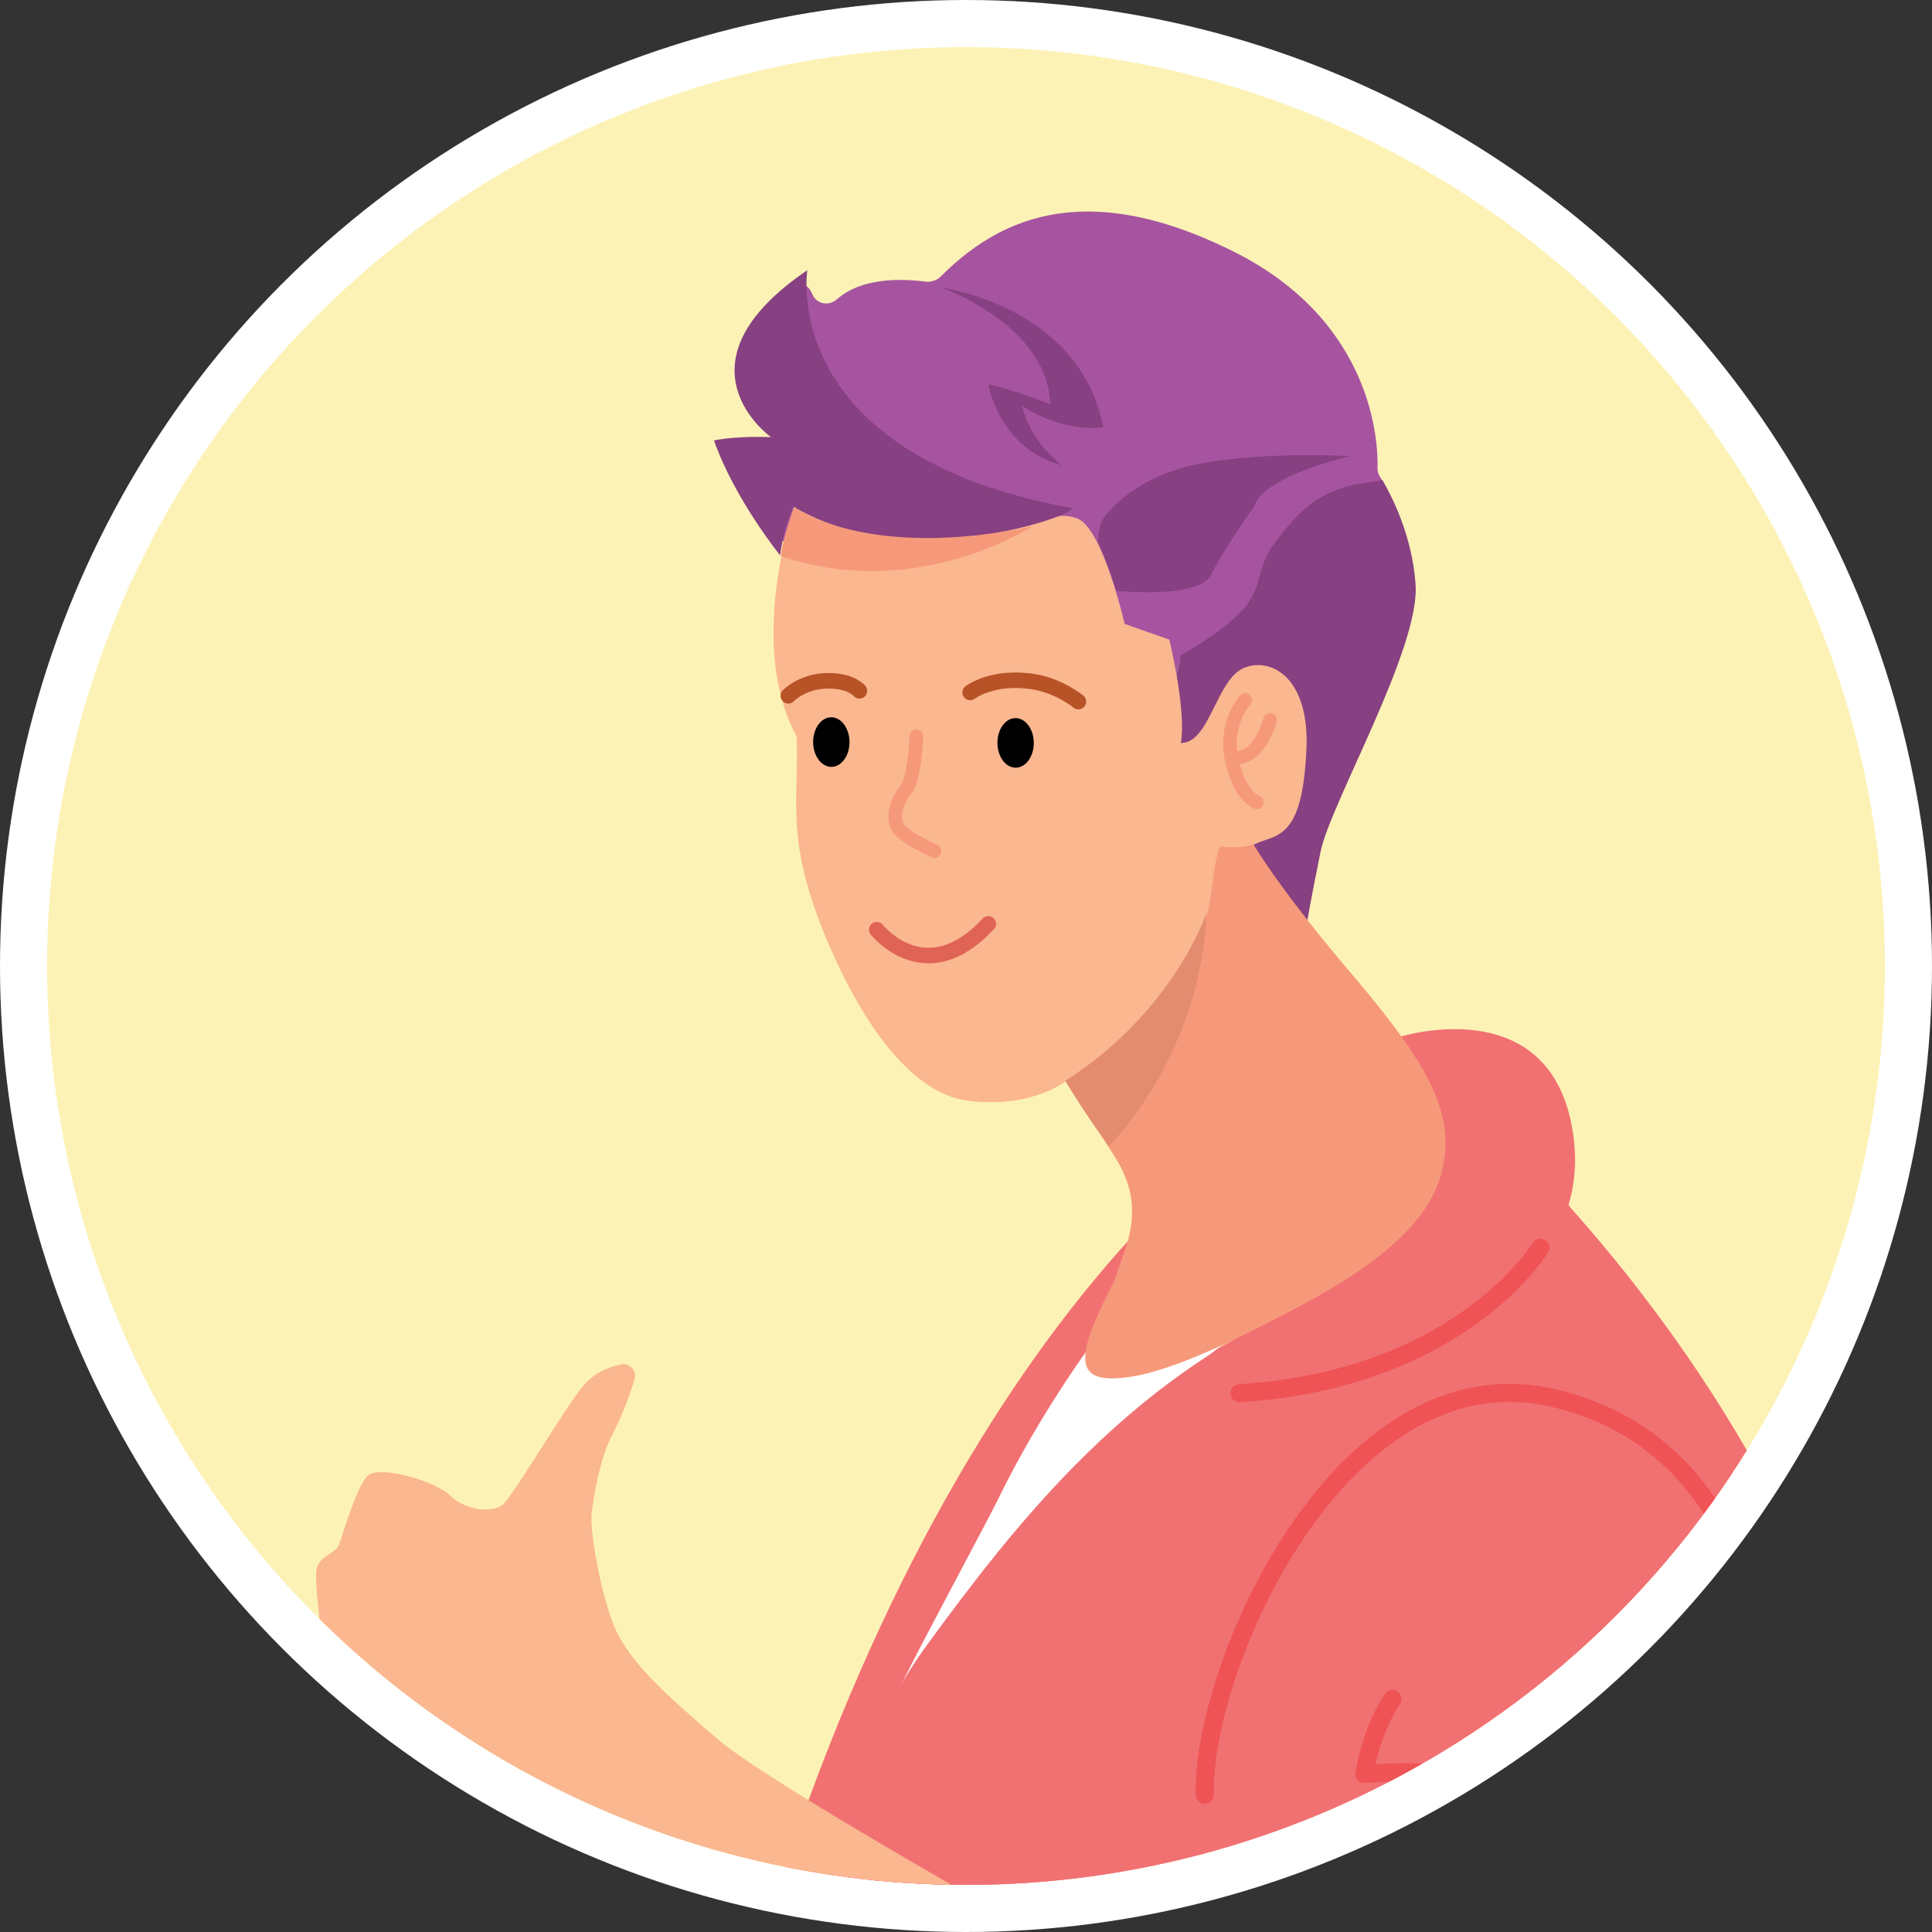
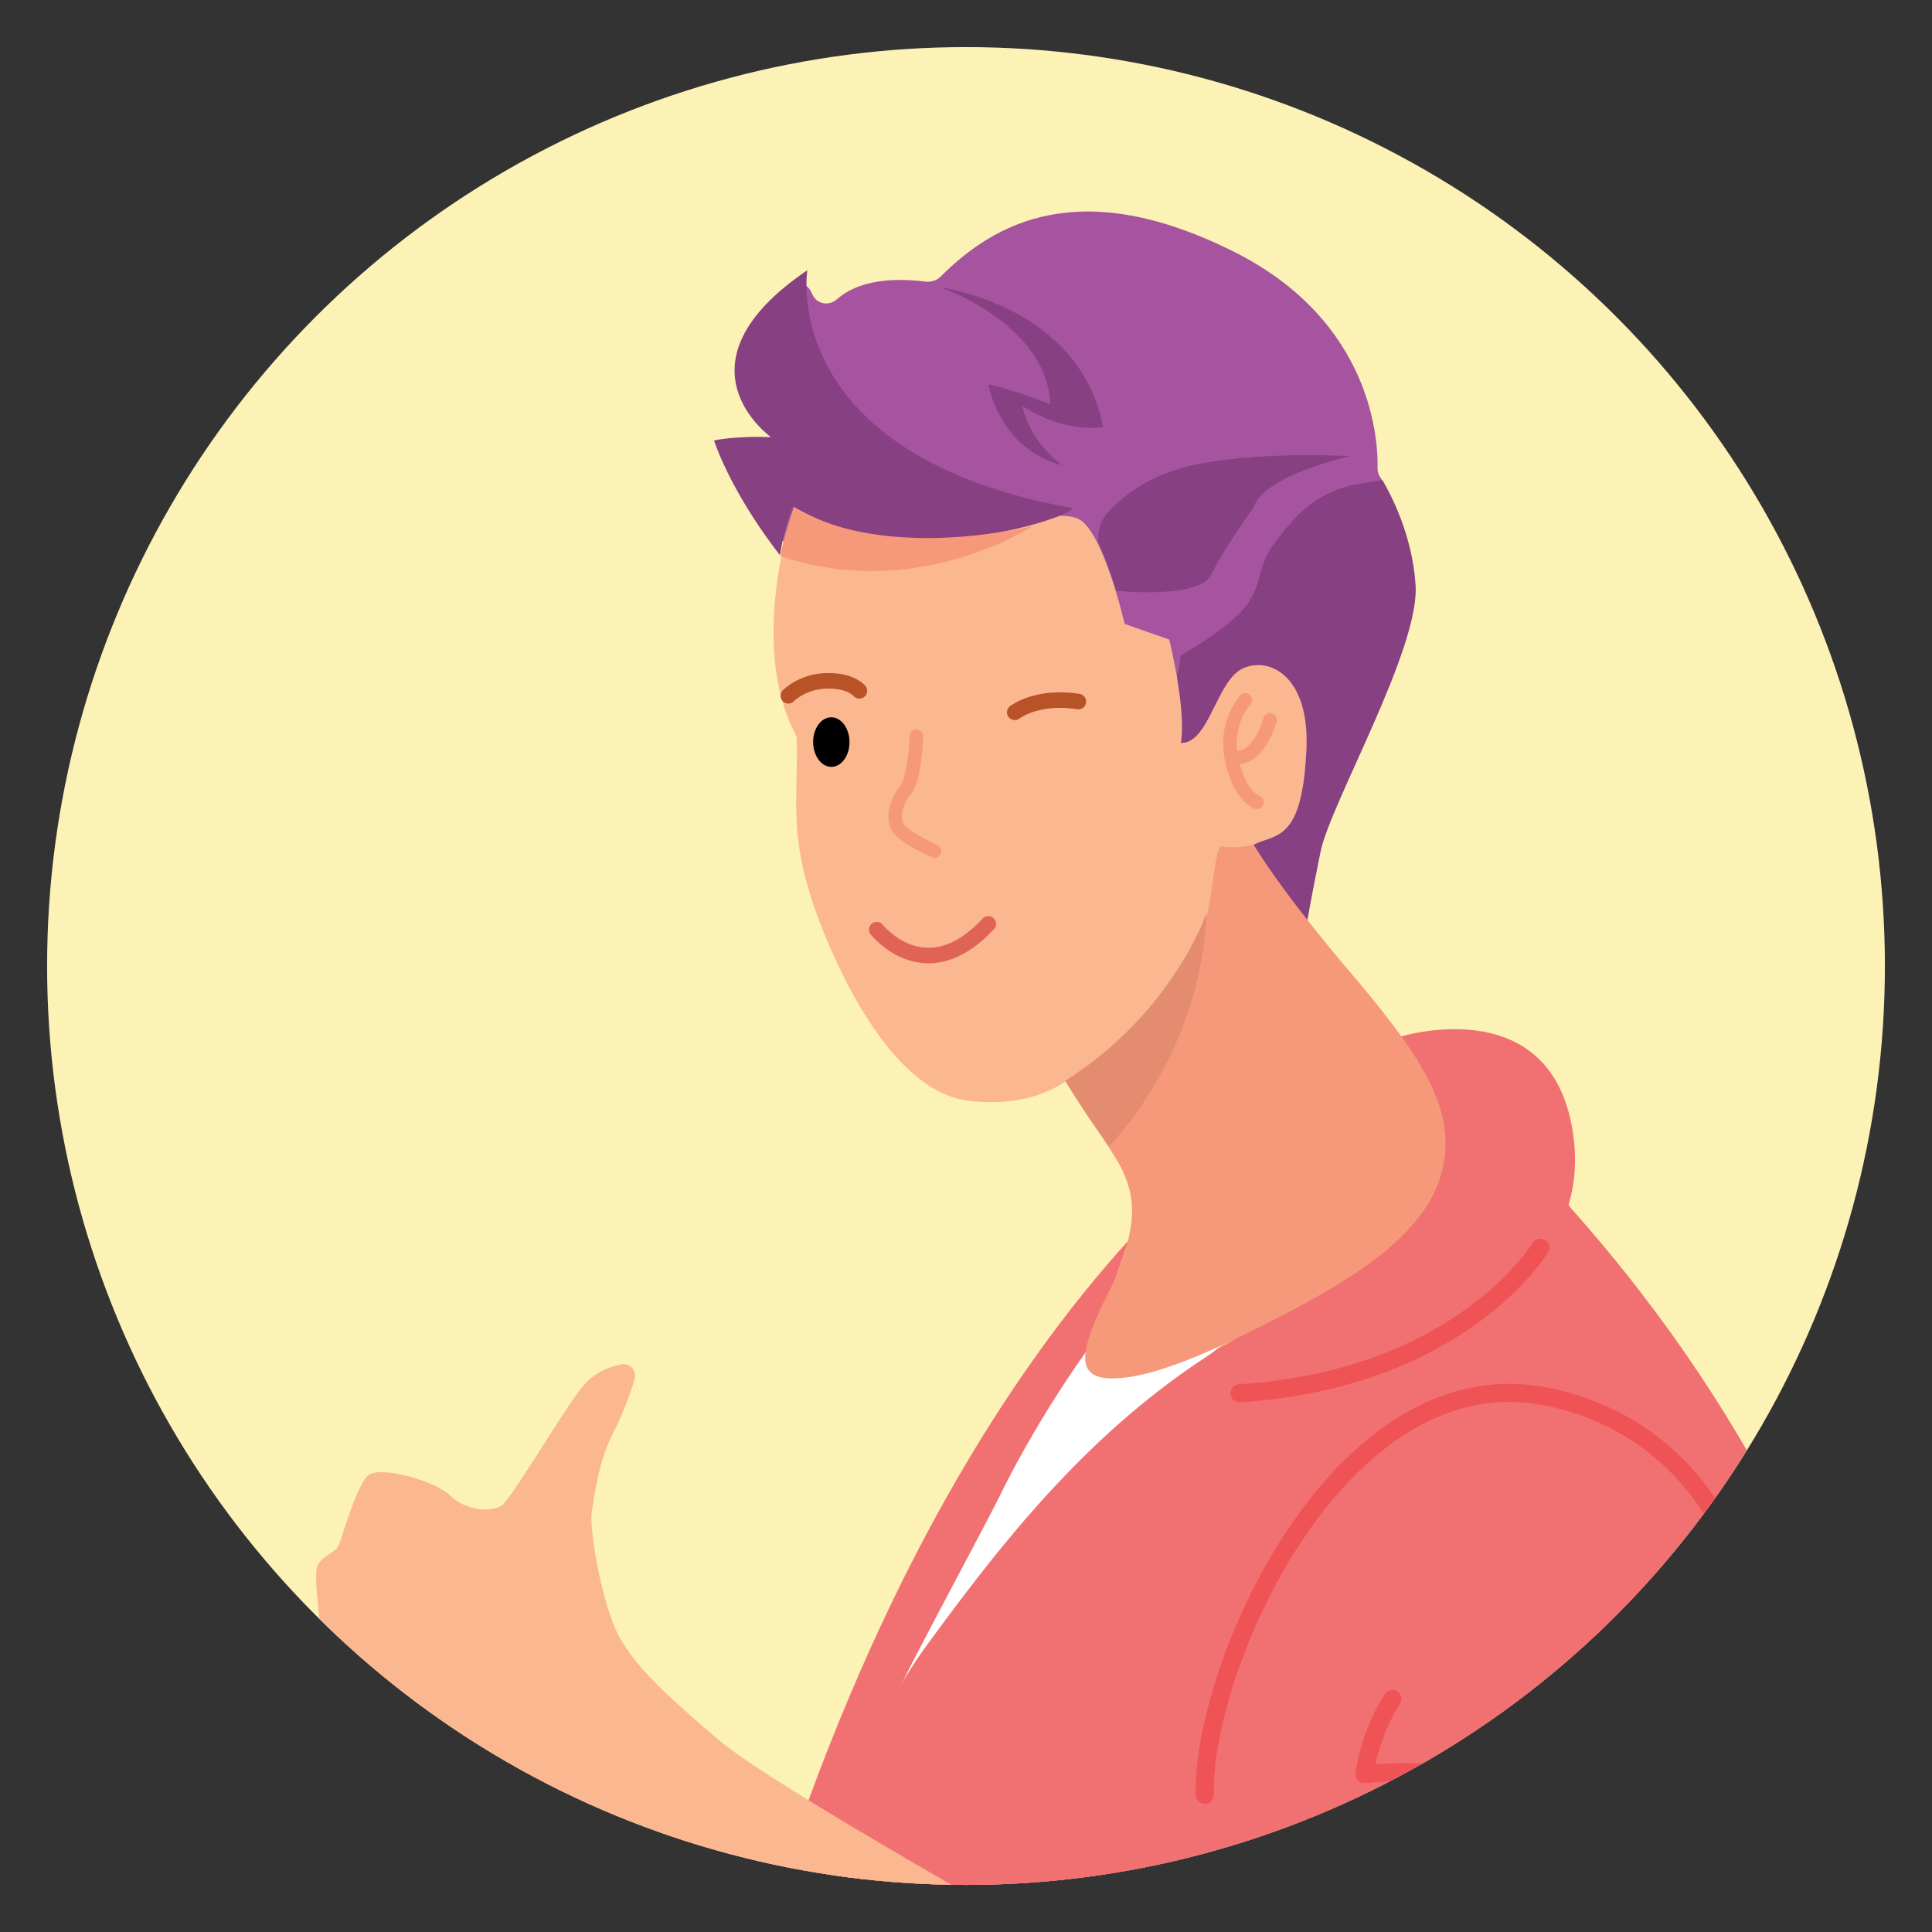
<svg xmlns="http://www.w3.org/2000/svg" xmlns:xlink="http://www.w3.org/1999/xlink" id="Слой_1" x="0px" y="0px" viewBox="0 0 233.8 233.8" style="enable-background:new 0 0 233.8 233.8;" xml:space="preserve">
  <rect x="0" y="0" width="233.8" height="233.8" fill="#333333" stroke="none" />
  <style type="text/css"> .st0{fill:#FFFFFF;} .st1{fill:#FDF2B6;} .st2{clip-path:url(#SVGID_2_);} .st3{fill:#F17172;} .st4{fill:none;} .st5{fill:#A654A0;} .st6{fill:#874081;} .st7{fill:#FAB790;} .st8{fill:none;stroke:#F6997A;stroke-width:1.643;stroke-linecap:round;stroke-linejoin:round;stroke-miterlimit:10;} .st9{fill:none;stroke:#B85227;stroke-width:1.878;stroke-linecap:round;stroke-linejoin:round;stroke-miterlimit:10;} .st10{fill:none;stroke:#E06455;stroke-width:1.878;stroke-linecap:round;stroke-linejoin:round;stroke-miterlimit:10;} .st11{fill:none;stroke:#EF5355;stroke-width:2.187;stroke-linecap:round;stroke-linejoin:round;stroke-miterlimit:10;} .st12{fill:#EF5355;} .st13{fill:#F6997A;} .st14{fill:#E38C70;} </style>
  <g>
-     <circle class="st0" cx="116.9" cy="116.9" r="116.9" />
    <circle class="st1" cx="116.9" cy="116.9" r="111.2" />
    <g>
      <defs>
        <circle id="SVGID_1_" cx="116.9" cy="116.9" r="111.2" />
      </defs>
      <clipPath id="SVGID_2_">
        <use xlink:href="#SVGID_1_" style="overflow:visible;" />
      </clipPath>
      <g class="st2">
        <path class="st3" d="M156.4,133.2c0,0-38.6,19.9-63.4,98.9c1.2,19.9,41,6.8,42.9,5.6s51-56.6,51-56.6L156.4,133.2z" />
        <path class="st3" d="M190.1,146.2l-3.7-4.9l-51.3,37.4c0,0-14.2,19.6-15,20.5c-0.8,1-19.1,30.1-19.1,30.1l-2.8,13.5l40.9,27.9 c0,0,51.5-3.2,53.8-8.4c2.3-5.3,29.2-1.7,29.2-1.7s7.6-48.7-5.5-75.4C210.7,173.3,202.3,159.9,190.1,146.2" />
        <path class="st4" d="M158.1,112c0,0-1.2-2.5-11.5-12.7C136.4,89.2,134,74.2,133.4,74c-0.6-0.3-2.1-8.3-5.6-9.5 c-3.5-1.2-23.2,4.8-28,3.7c-4.7-1.1-12.2-9.8-12.2-14.4c1.6,0.4,4,0.6,5.7-0.8c-3.2-2.2-7.8-11.9,4.4-20.3 c-0.1,2.4,2.2,5.5,2.2,5.5s1.6-5.9,13.3-4c6.6-6.9,16.9-13.3,36-3.8s17.5,26.8,17.5,26.8s4,5.9,4.6,13.6s-10.3,26.5-11.5,32.4 C158.6,109.1,158.1,112,158.1,112z" />
        <path class="st4" d="M132.6,63.8c0,0,3-5.3,10.8-7.3s19.9-1.3,19.9-1.3s-10.5,2.3-11.7,6.2c0,0-3.5,4.9-5.1,8.1 c-1.6,3.3-13.3,1.8-13.3,1.8L132.6,63.8z" />
        <path class="st5" d="M142.7,80.2c0.1-0.5,0.4-1,0.9-1.2c1.5-0.9,4.8-2.9,6.7-5c2.5-2.8,1.6-5.3,4.1-8.4c2.5-3.1,4.9-6.3,11-7.1 c0.7-0.1,1.3-0.2,1.9-0.3c-0.1-0.2-0.2-0.3-0.3-0.5c-0.2-0.3-0.3-0.7-0.3-1c0.1-3-0.4-17.8-17.5-26.3 c-18.5-9.2-28.8-3.5-35.4,3.1c-0.4,0.4-1,0.6-1.6,0.6c-6.2-0.8-9.3,0.7-10.9,2.1c-1,0.9-2.5,0.6-3-0.6c0-0.1-0.1-0.2-0.1-0.2 c-0.5-1.2-2-1.6-3-0.7c-7.3,6.4-5.1,12.9-2.6,16.2c4,5.4-1.2,3.3-2.6,3.3c0,0,0,0-0.1,0c-1.3,0-2.2,1.4-1.7,2.7 c1.9,4.7,7.6,10.5,11.5,11.4c4.7,1.1,24.5-4.8,28-3.7c3.5,1.2,5.1,9.2,5.6,9.5c0.4,0.2,1.9,8.8,7,17.3c0-0.1,0-0.1,0-0.1 L142.7,80.2z" />
        <path class="st6" d="M146.6,99.3c10.3,10.2,11.5,12.7,11.5,12.7s0.5-3,1.7-8.9c1.2-5.9,12.1-24.7,11.5-32.4 c-0.4-5.9-2.9-10.7-4-12.6c-0.6,0.1-1.2,0.2-1.9,0.3c-6.1,0.8-8.5,3.9-11,7.1c-2.5,3.1-1.6,5.7-4.1,8.4s-7.4,5.4-7.4,5.4 l-2.5,11.8c0,0,0,0,0,0.1C142.1,94.1,144.1,96.8,146.6,99.3z" />
        <path class="st6" d="M135.1,71.5c3.4,0.3,10.3,0.5,11.5-2c1.6-3.3,5.1-8.1,5.1-8.1c1.2-3.9,11.7-6.2,11.7-6.2s-12-0.7-19.9,1.3 c-5,1.3-8,3.9-9.5,5.6c-0.8,0.9-1.2,2.2-1.1,3.5v0C133.7,67.3,134.5,69.6,135.1,71.5z" />
        <path class="st6" d="M128.5,56.3c-7.6-2-8.9-9.8-8.9-9.8s2.5,0.5,7.5,2.4c-0.4-9.7-13.2-14.1-13.2-14.1s16.8,2.2,19.6,16.9 c-5.4,0.6-9.8-2.6-9.8-2.6C124.4,52,126,54.3,128.5,56.3z" />
        <path class="st7" d="M96.1,61.3c0,0-5.8,16.7,0.3,27.8c0.3,8.1-1.4,12.5,3.6,24.5c5.1,12.1,11.1,18.8,17.1,19.6 c7.8,1,11.9-2.4,11.9-2.4l6.4,10c1.5,2.4,2.1,5.3,1.6,8.1l-5.8,16.6c0,0,4.2,2.6,10.1,0.4c5.9-2.2,20.8-10.3,26.4-13.7 s10.2-8.6,9.2-14.7S150.8,103,150.8,103s0-0.6,2.5-1.4c2.5-0.8,4.4-2.3,4.8-10.9s-4.2-11.2-7.5-9.9c-3.4,1.3-4.2,9.2-7.7,9.1 c0.7-4-1.4-12.5-1.4-12.5l-5.4-1.9c0,0-2.6-11.3-5.6-12.7c-3.1-1.4-8.7,1.5-17.9,2.1S96.1,61.3,96.1,61.3z" />
        <path class="st0" d="M99.7,235.1c0,0,2.3-17.5,10.5-33.5c3.5-6.8,9-17,10.6-20.2c5.2-10.7,11.7-19.3,11.7-19.3s-4.6,9.6,16.1,0.1 c-8.3,6.4-23.1,20.1-28.3,28c-5.3,7.9-13.7,33.1-13.7,33.1l-5.5,12.6L99.7,235.1z" />
        <path class="st8" d="M110.9,89.1c0,0-0.2,5.2-1.3,6.5c-1.1,1.3-1.7,3.3-0.9,4.6c0.8,1.2,4.4,2.8,4.4,2.8" />
        <ellipse transform="matrix(1 -5.350438e-03 5.350438e-03 1 -0.479 0.54)" cx="100.6" cy="89.8" rx="2.2" ry="3" />
-         <ellipse transform="matrix(1 -5.350438e-03 5.350438e-03 1 -0.479 0.659)" cx="122.9" cy="89.9" rx="2.2" ry="3" />
-         <path class="st9" d="M130.5,84.9c0,0-2.3-1.9-5.4-2.4c-5-0.8-7.7,1.3-7.7,1.3" />
+         <path class="st9" d="M130.5,84.9c-5-0.8-7.7,1.3-7.7,1.3" />
        <path class="st9" d="M104,83.6c0,0-0.9-1.1-3.3-1.2c-3.4-0.2-5.3,1.8-5.3,1.8" />
        <path class="st10" d="M106.1,112.5c0,0,5.9,7.5,13.5-0.7" />
        <path class="st6" d="M97.7,32.7c0,0-3.7,22.3,32.1,28.8c0.2,0.9-19.9,8.1-33.8-0.2c-1.2,2.7-1.6,5.9-1.6,5.9s-5.5-6.8-8-13.9 c3-0.6,6.9-0.4,6.9-0.4S80.9,44.1,97.7,32.7z" />
        <path class="st8" d="M150.7,84.7c0,0-2.5,2.7-1.7,6.9c0.1,0.6,0.2,1.1,0.4,1.6c0.9,3.2,2.7,3.9,2.7,3.9" />
        <path class="st8" d="M153.7,87.1c0,0-1.4,5.3-4.7,4.5" />
        <path class="st3" d="M101,237.8c0,0,23.1-31.8,30.2-34.2c0.8-7.6,1.6-15.1,4.8-15.2c3.2-0.1,7.7,2.8,7.7,2.8s6.3-10.2,20.3-20.4 c14-10.2,29.3-18.2,26.2-34.6c-3.1-16.4-20.9-10.7-20.9-10.7s7.1,7.7,5.1,15.9c-2.1,8.2-11.5,13.7-19.7,17.8 c-19.4,9.6-31.8,25.2-42.4,39.7c-3.1,4.2-5.5,8.7-7.3,13.6c-7.6,20.5-8.2,23.5-8.2,23.5L101,237.8z" />
        <path class="st11" d="M186.4,151c0,0-9.6,15.9-36.4,17.6" />
        <g>
          <path class="st3" d="M131.7,235.7c0,0,9.6,1.4,13.3-4.9c3.8-6.3,4.9-6.9,5.7-22.1s12-46.1,38.7-43.9c12.5,1.1,20.5,10.5,25,23.9 c5.2,15.3,2.8,17.7,0.4,36.2c-4.5,34.7-7.7,66.3-42.7,73s-61.3,3.2-60.5-29.2C120.9,254.2,131.7,235.7,131.7,235.7z" />
          <path class="st11" d="M138.1,235.6c0,0,7.9,3.2,11.9,4.5c4,1.3,15.6,2.4,21.8,2c6.2-0.4,15.7-3.6,15.3-11.6s-7.9-5.6-12.9-5.3 s-7.9,1.8-10.6,0.5c4.3-2.7,11.5-4.9,11.9-10.9c-4.2-0.7-10.4-0.1-10.4-0.1s0.7-5,3.4-9.1" />
          <path class="st11" d="M133.7,246.3c0,0,19,1.3,22.8,15.4c-0.3,3.4-19.2-8.3-21.9-10.8c-2.7-2.5-6.4-1-5.1,1.9 c1.3,2.8,14.2,17.8,12.1,19.1c-2,1.3-13.4-8.1-15.6-8.4c-2.2-0.3-1.1,2.4,0.1,4.2c1.2,1.8,8.1,13.8,4.8,15.3 c-3.2,1.5-9.1-3.2-7.9-18.4" />
          <path class="st7" d="M127.7,235.2c0,0-34-18.9-40.8-24.7s-9.8-8.7-11.9-12.3c-2.1-3.7-3.7-13.1-3.4-15.1s0.8-6.2,2.6-9.7 c1.1-2.1,2.1-4.8,2.6-6.5c0.3-1-0.6-2-1.6-1.8c-1.5,0.3-3.3,1-4.7,2.7c-2.5,3.1-8.6,13.6-9.8,14.4c-1.2,0.8-4.2,0.7-6.2-1.2 c-2-1.9-8.5-3.6-9.9-2.5s-3.2,7.5-3.6,8.5c-0.4,1-2.4,1.3-2.7,2.9c-0.2,1.6,0.3,5.2,0.4,6.4c0.2,1.2-0.7,3.8-0.8,6.4 c-0.1,2.6,2.1,3.1,4.8,6.1c2.7,3.1,9.8,6.7,12.8,7.5c3,0.9,7.6,1.8,11.7,5.3c4.1,3.5,26,25.9,31.4,31.6s11.7,10.5,11.7,10.5 L127.7,235.2z" />
-           <path class="st12" d="M126.7,231.1c0,0,5.9,1,6.3,2.6c0.4,1.6-2.3,8.5-6.4,16.5c-4,8-14.1,19.9-14.1,19.9l-5.8-5.4 C106.8,264.7,123,241.6,126.7,231.1z" />
        </g>
        <path class="st13" d="M124.9,63.7c0,0-13.9,9.2-30.4,3.6c0.1-1.9,1.6-5.9,1.6-5.9S104.9,67.9,124.9,63.7z" />
        <path class="st11" d="M214.2,233.8c0,0,9.8-56.7-26.6-64.7c-25.3-5.5-42.2,32.5-41.8,48.1" />
        <path class="st13" d="M151.7,102.2c0,0-1.9,0.6-4,0.2c-1,1.8-0.9,6.9-2,9.4c-3.7,8.2-11.8,17.3-16.7,19 c7.3,11.5,10.4,12.9,5.9,24.1c-4,7.8-5.2,11.7-0.7,11.9c5.2,0.2,13.3-3.6,21.9-8.1c8.6-4.5,16.4-9.7,18.3-16.6 c1.9-6.9-1.2-12.8-10.2-23.5C155,107.9,151.7,102.2,151.7,102.2z" />
        <path class="st14" d="M146,110.5c0,0-4,12-17.1,20.3c2.8,4.6,5.3,7.9,5.3,7.9S145.3,127.8,146,110.5z" />
      </g>
    </g>
  </g>
</svg>